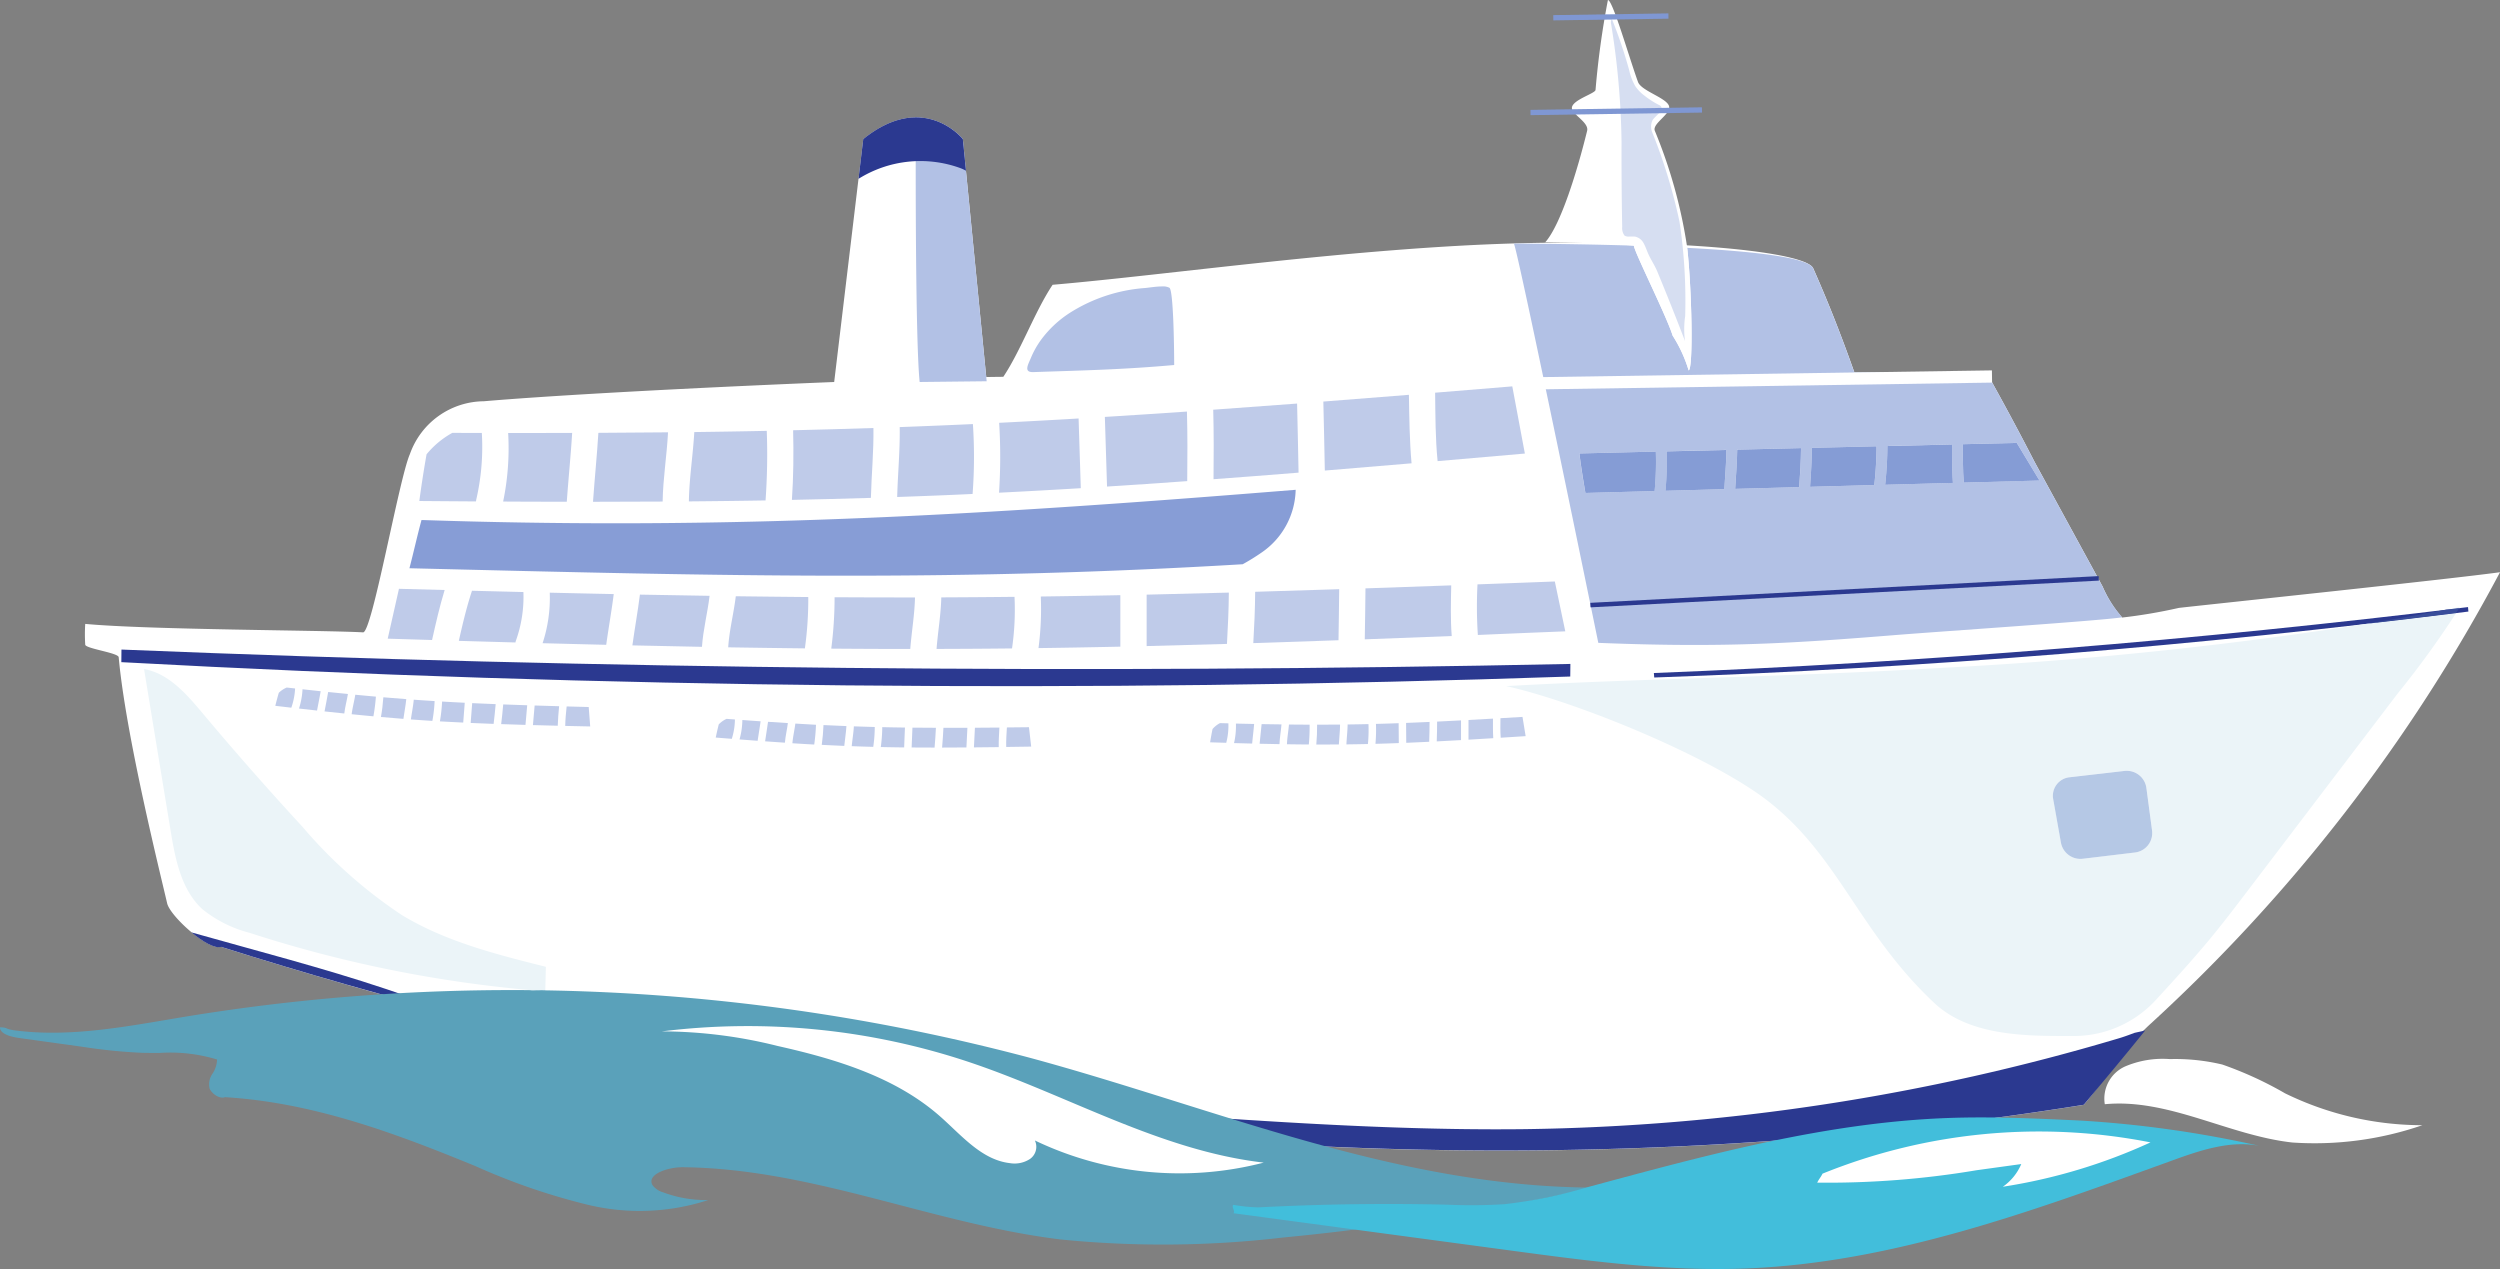
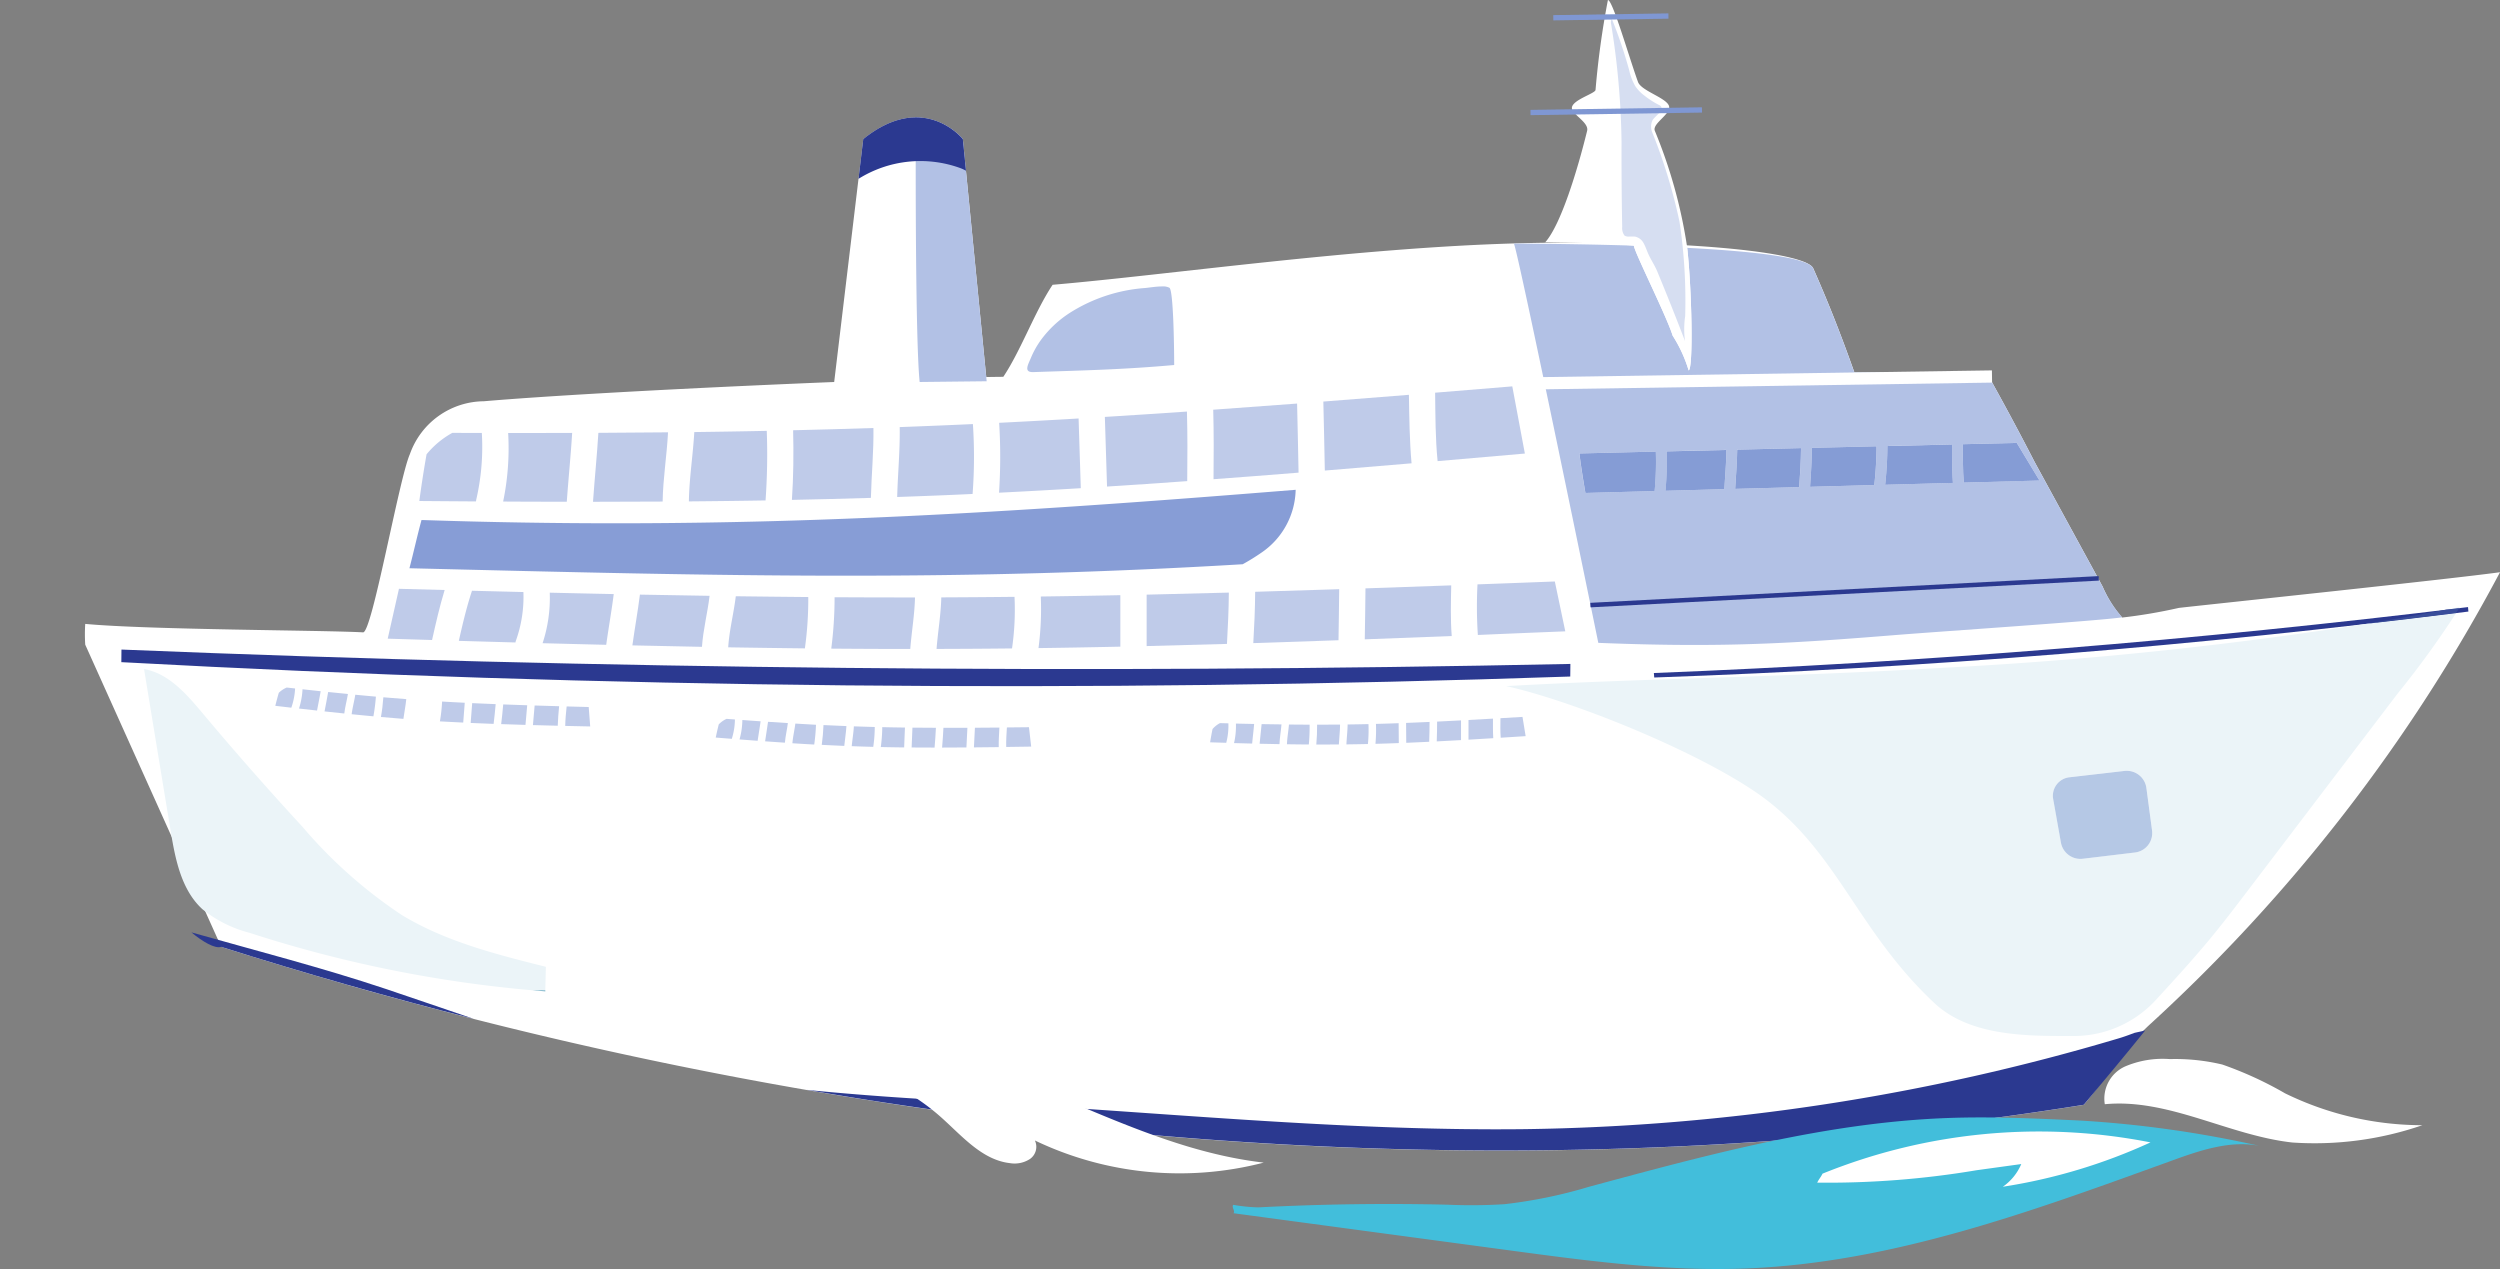
<svg xmlns="http://www.w3.org/2000/svg" id="Group_251" data-name="Group 251" width="207" height="105.073" viewBox="0 0 207 105.073">
  <rect x="0" y="0" width="207" height="105.073" fill="#808080" stroke="none" />
  <defs>
    <style>
      .cls-1 {
        fill: #fff;
      }

      .cls-2 {
        fill: #8facd2;
      }

      .cls-3 {
        fill: #b2c1e5;
      }

      .cls-4 {
        fill: #2b3990;
      }

      .cls-5 {
        fill: #bfcbe9;
      }

      .cls-6 {
        fill: #859cd5;
      }

      .cls-7 {
        fill: #d6def1;
      }

      .cls-8 {
        fill: #7f97d3;
      }

      .cls-9 {
        fill: #879dd6;
      }

      .cls-10 {
        fill: #5aa1ba;
      }

      .cls-11 {
        fill: #42bedb;
      }

      .cls-12 {
        fill: #ebf4f8;
      }

      .cls-13 {
        fill: #b5c8e5;
      }

      .cls-14 {
        fill: #394d9a;
      }

      .cls-15 {
        fill: #60a5be;
      }
    </style>
  </defs>
-   <path id="Path_1293" data-name="Path 1293" class="cls-1" d="M653.752,1592.635c49.575,15.721,102.871,21.331,154.222,13.08,1.875-2.24,3.408-4.8,5.579-6.758a138.846,138.846,0,0,0,28.883-37.344c-3.966.553-23.216,2.576-26.585,2.954a43.5,43.5,0,0,1-4.7.8,9.836,9.836,0,0,1-1.614-2.558q-2.815-5.161-5.631-10.319-1.927-3.746-3.985-7.418c-1.6-.007-3.532,0-5.47,0s-3.874.007-5.469,0c-1.211-3.409-2.246-5.992-3.407-8.618-.626-1.415-11.446-2.424-24.472-2.073-13.4.362-28.815,2.6-38.511,3.433-1.471,2.205-2.612,5.414-4.082,7.62-7.164.056-32.58,1.136-43.016,2.024a6.557,6.557,0,0,0-6.123,4.385c-.892,2.012-3.128,14.792-3.873,14.75-3.18-.181-17.755-.208-23.006-.7a13.626,13.626,0,0,0,0,1.719c.016.327,2.738.674,2.771,1.038.576,6.437,3.465,18,4.01,20.372.248,1.082,3.434,3.956,4.488,3.6Z" transform="translate(-635.435 -1514.234)" />
+   <path id="Path_1293" data-name="Path 1293" class="cls-1" d="M653.752,1592.635c49.575,15.721,102.871,21.331,154.222,13.08,1.875-2.24,3.408-4.8,5.579-6.758a138.846,138.846,0,0,0,28.883-37.344c-3.966.553-23.216,2.576-26.585,2.954a43.5,43.5,0,0,1-4.7.8,9.836,9.836,0,0,1-1.614-2.558q-2.815-5.161-5.631-10.319-1.927-3.746-3.985-7.418c-1.6-.007-3.532,0-5.47,0s-3.874.007-5.469,0c-1.211-3.409-2.246-5.992-3.407-8.618-.626-1.415-11.446-2.424-24.472-2.073-13.4.362-28.815,2.6-38.511,3.433-1.471,2.205-2.612,5.414-4.082,7.62-7.164.056-32.58,1.136-43.016,2.024a6.557,6.557,0,0,0-6.123,4.385c-.892,2.012-3.128,14.792-3.873,14.75-3.18-.181-17.755-.208-23.006-.7a13.626,13.626,0,0,0,0,1.719Z" transform="translate(-635.435 -1514.234)" />
  <path id="Path_1294" data-name="Path 1294" class="cls-2" d="M1079.294,1588.55h0a10.214,10.214,0,0,0,1.426,2.309,8.282,8.282,0,0,1-1.426-2.309Zm-11.508-17.741c.666,0,1.3,0,1.892,0q2.057,3.673,3.985,7.418l2.816,5.16q-1.408-2.581-2.816-5.16-1.927-3.746-3.985-7.418c-.592,0-1.231,0-1.9,0-1.133,0-2.352,0-3.571.005s-2.421.006-3.547.006h0c1.126,0,2.337,0,3.547-.006s2.442-.005,3.578-.005Zm-12.458-8.617,0,.006c1.161,2.626,2.2,5.209,3.407,8.618h0c-1.211-3.409-2.246-5.992-3.407-8.618l0-.006Zm0-.007s0,0,0,.005,0,0,0-.005Zm0-.006v0Z" transform="translate(-905.197 -1539.972)" />
  <path id="Path_1295" data-name="Path 1295" class="cls-3" d="M1058.768,1556.1l5.728-.156a26.058,26.058,0,0,0,.1-3.227l.007-.042-6.336.154c.133,1.095.309,2.184.5,3.271Zm6.629-.18,4.875-.133c.063-1.084.16-2.166.171-3.251l-4.958.119.016.063a25.857,25.857,0,0,1-.1,3.2Zm5.775-.158,5.3-.145c.072-1.066.141-2.131.15-3.2l.007-.031-5.29.128,0,.015c-.012,1.081-.107,2.156-.17,3.233Zm6.2-.17,5.315-.145a30.011,30.011,0,0,0,.187-3.211l-5.363.13.01.052c-.009,1.061-.078,2.118-.149,3.174Zm6.217-.17,5.611-.153c-.076-1.061-.074-2.122-.072-3.184l-5.354.129a29.779,29.779,0,0,1-.185,3.208Zm6.508-.179,6.272-.17-1.883-3.117-4.459.108c0,1.062-.007,2.122.069,3.179Zm-37.244-19.792c3.517.023,6.879.078,9.93.174.038.524,2.706,5.829,3.21,7.447a11.48,11.48,0,0,1,1.324,2.879c.395-.11.272-6.686-.119-10.145,5.959.311,10,.843,10.425,1.682v0l0,0s0,0,0,.005,0,0,0,0l0,.006c1.161,2.626,2.2,5.209,3.407,8.618h.428l1.494,0h0c1.126,0,2.337,0,3.547-.006s2.438-.005,3.571-.005c.668,0,1.307,0,1.9,0q2.057,3.673,3.985,7.418,1.409,2.58,2.816,5.16l2.815,5.159h0a8.293,8.293,0,0,0,1.426,2.308c.07.09.132.175.188.249h0c-2.017.3-14.835,1.148-19.023,1.487-6.178.5-10.783.8-16.372.8-2.405,0-4.994-.055-7.968-.174,0,0-6.681-32.624-6.995-33.08Z" transform="translate(-927.497 -1515.284)" />
  <path id="Path_1296" data-name="Path 1296" class="cls-4" d="M1652.041,1977.391q59.987,3.249,119.971,1.19l.011-1.043q-59.99,1.252-119.971-1.19l-.01,1.043Z" transform="translate(-1641.995 -1922.564)" />
  <path id="Path_1297" data-name="Path 1297" class="cls-5" d="M1664.037,1902.386l.867,4.131c-2.512.1-4.917.2-7.24.3a35.724,35.724,0,0,1-.029-4.189c2.066-.075,4.19-.154,6.4-.239Z" transform="translate(-1535.298 -1854.242)" />
  <path id="Path_1298" data-name="Path 1298" class="cls-5" d="M1788.067,1906.563c-.027,1.4-.068,2.8.041,4.2-2.5.1-4.887.19-7.2.274.019-1.407.051-2.814.059-4.22,2.279-.078,4.634-.16,7.1-.249Z" transform="translate(-1667.905 -1858.1)" />
  <path id="Path_1299" data-name="Path 1299" class="cls-5" d="M1910.25,1910.79c-.009,1.409-.039,2.818-.057,4.227-2.443.086-4.783.165-7.055.238.081-1.415.148-2.831.155-4.25,2.242-.065,4.551-.136,6.957-.215Z" transform="translate(-1799.365 -1862.005)" />
  <path id="Path_1300" data-name="Path 1300" class="cls-5" d="M2587.536,1916.682q2.968.059,5.768.1c-.166,1.418-.534,2.8-.63,4.224-1.866-.035-3.782-.075-5.761-.12.193-1.4.446-2.8.624-4.206Z" transform="translate(-2534.551 -1867.448)" />
  <path id="Path_1301" data-name="Path 1301" class="cls-5" d="M2875.567,1910.373l3.783.1c-.416,1.362-.731,2.75-1.042,4.14-1.2-.035-2.419-.072-3.672-.111l.931-4.13Z" transform="translate(-2842.533 -1861.62)" />
  <path id="Path_1302" data-name="Path 1302" class="cls-5" d="M2790,1912.48q2.177.056,4.26.107a10.771,10.771,0,0,1-.639,4.075l-.021.1q-2.283-.063-4.688-.133c.313-1.4.642-2.786,1.09-4.147Z" transform="translate(-2750.921 -1863.566)" />
  <path id="Path_1303" data-name="Path 1303" class="cls-5" d="M2691.639,1914.575q2.72.064,5.3.117c-.177,1.406-.429,2.8-.622,4.2-1.7-.04-3.463-.085-5.268-.133a12.009,12.009,0,0,0,.593-4.182Z" transform="translate(-2646.122 -1865.502)" />
  <path id="Path_1304" data-name="Path 1304" class="cls-5" d="M2480.34,1918.456q3.073.04,6,.066a29.453,29.453,0,0,1-.281,4.251c-2.062-.023-4.174-.053-6.348-.088.09-1.423.459-2.814.627-4.229Z" transform="translate(-2419.415 -1869.087)" />
  <path id="Path_1305" data-name="Path 1305" class="cls-5" d="M2364.112,1919.537c1.907.011,3.786.017,5.648.017h1.01c-.031,1.43-.281,2.843-.39,4.266-2.151,0-4.324-.01-6.543-.028a33.061,33.061,0,0,0,.276-4.255Z" transform="translate(-2295.009 -1870.086)" />
  <path id="Path_1306" data-name="Path 1306" class="cls-5" d="M2261.912,1919.082a22.358,22.358,0,0,1-.206,4.273c-2.086.023-4.161.036-6.249.041.11-1.424.362-2.837.392-4.267,2.021-.009,4.036-.024,6.063-.046Z" transform="translate(-2177.91 -1869.665)" />
  <path id="Path_1307" data-name="Path 1307" class="cls-5" d="M2147.591,1917.279v4.264c-2.3.05-4.55.089-6.777.12a24.793,24.793,0,0,0,.192-4.247l0-.025c2.165-.029,4.352-.066,6.588-.111Z" transform="translate(-2054.827 -1868)" />
  <path id="Path_1308" data-name="Path 1308" class="cls-5" d="M2029.78,1914.425c-.009,1.421-.076,2.837-.156,4.254-2.283.068-4.491.127-6.65.179V1914.6c2.21-.049,4.469-.105,6.807-.17Z" transform="translate(-1928.032 -1865.363)" />
  <path id="Path_1309" data-name="Path 1309" class="cls-1" d="M1194.088,1674.749l37.482-.561-.015-1.012-37.483.561Z" transform="translate(-1066.625 -1642.508)" />
  <path id="Path_1310" data-name="Path 1310" class="cls-6" d="M1147.029,1751.928l1.883,3.117-6.272.17c-.076-1.057-.072-2.118-.069-3.179l4.459-.108Z" transform="translate(-980.041 -1715.255)" />
  <path id="Path_1311" data-name="Path 1311" class="cls-6" d="M1242.151,1753.626c0,1.062,0,2.124.072,3.184l-5.611.153a29.786,29.786,0,0,0,.185-3.208l5.354-.129Z" transform="translate(-1080.521 -1716.823)" />
  <path id="Path_1312" data-name="Path 1312" class="cls-6" d="M1325.052,1755.591a29.872,29.872,0,0,1-.187,3.211l-5.315.146c.072-1.057.14-2.113.149-3.174l-.011-.052,5.363-.13Z" transform="translate(-1169.676 -1718.639)" />
  <path id="Path_1313" data-name="Path 1313" class="cls-6" d="M1487.671,1759.531c-.01,1.085-.108,2.167-.17,3.251l-4.875.134a25.883,25.883,0,0,0,.1-3.2l-.016-.062,4.958-.119Z" transform="translate(-1344.726 -1722.278)" />
  <path id="Path_1314" data-name="Path 1314" class="cls-6" d="M1565.342,1761.366l-.007.042a26.074,26.074,0,0,1-.1,3.227l-5.728.156c-.187-1.087-.364-2.177-.5-3.272l6.336-.154Z" transform="translate(-1428.232 -1723.973)" />
  <path id="Path_1315" data-name="Path 1315" class="cls-6" d="M1406.944,1757.569l-.007.031c-.009,1.069-.078,2.134-.151,3.2l-5.3.145c.063-1.078.158-2.152.17-3.233l0-.015,5.29-.128Z" transform="translate(-1257.813 -1720.466)" />
  <path id="Path_1316" data-name="Path 1316" class="cls-4" d="M1040.894,2395.947c15.459.8,30.877,2.471,46.377,2.287a180.658,180.658,0,0,0,49.135-7.526c.437-.129.858-.289,1.281-.447.294-.068.592-.125.886-.2-1.671,2.071-3.378,4.114-5.087,6.155-34.942,5.614-70.783,4.8-105.742-1.235,4.37.439,8.754.733,13.15.961Z" transform="translate(-960.948 -2304.741)" />
  <path id="Path_1317" data-name="Path 1317" class="cls-4" d="M2859.26,2288.176c2.421.81,4.851,1.657,7.291,2.482q-10.541-2.68-20.9-5.958c-.512.171-1.529-.421-2.466-1.2C2848.594,2285.032,2854.041,2286.43,2859.26,2288.176Z" transform="translate(-2827.337 -2206.299)" />
  <path id="Path_1318" data-name="Path 1318" class="cls-1" d="M1520.436,1290.971c1.286-1.438,2.663-5.946,3.468-9.227.179-.727-1.372-1.4-1.256-1.957.133-.639,1.921-1.136,1.952-1.427a70.918,70.918,0,0,1,1.025-7.448c.393,0,1.753,4.752,2.484,6.765.239.751,2.332,1.313,2.571,2,.23.659-1.395,1.444-1.173,2.058a41.027,41.027,0,0,1,2.669,9.577c.4,3.422.534,10.159.133,10.27a11.474,11.474,0,0,0-1.324-2.878c-.5-1.619-3.173-6.924-3.211-7.447-1.162-.159-5.858-.287-7.339-.284Z" transform="translate(-1392.49 -1270.912)" />
  <path id="Path_1319" data-name="Path 1319" class="cls-7" d="M1527.42,1291.405a38.839,38.839,0,0,1,1.437,4.248,4.61,4.61,0,0,0,.516,1.342,3.356,3.356,0,0,0,.747.766,7.368,7.368,0,0,0,1.182.762.438.438,0,0,1,.238.211.36.36,0,0,1-.073.3c-.182.275-.462.467-.659.73a1.225,1.225,0,0,0-.04,1.04,45.169,45.169,0,0,1,2.255,7.391,43.816,43.816,0,0,1,.47,7.83,7.363,7.363,0,0,0-.012,2.06q-1.107-2.894-2.294-5.757c-.23-.557-.585-1.051-.811-1.61-.284-.7-.389-1.072-.958-1.267a.829.829,0,0,0-.237-.022l-.15,0h-.152a.682.682,0,0,1-.4-.072,1.017,1.017,0,0,1-.2-.72q-.067-3.511-.054-7.019a65.529,65.529,0,0,0-.861-9.768.558.558,0,0,1,.062-.446Z" transform="translate(-1393.961 -1289.843)" />
  <path id="Path_1320" data-name="Path 1320" class="cls-8" d="M1509.138,1388.109l14.2-.213-.007-.437-14.2.213Z" transform="translate(-1382.41 -1378.574)" />
  <path id="Path_1321" data-name="Path 1321" class="cls-8" d="M1545.52,1286.031l9.534-.143-.006-.437-9.535.143Z" transform="translate(-1416.904 -1284.342)" />
  <path id="Path_1322" data-name="Path 1322" class="cls-3" d="M2093.518,1581.982a1.15,1.15,0,0,1,.6.113c.324.228.391,4.88.391,6.394-4.242.381-7.563.447-11.663.587h-.051c-.76,0-.376-.628-.144-1.188a7.325,7.325,0,0,1,.815-1.457,9,9,0,0,1,2.427-2.276,13.449,13.449,0,0,1,6.208-2.042c.277-.023.914-.131,1.417-.131Z" transform="translate(-1997.287 -1558.266)" />
  <path id="Path_1323" data-name="Path 1323" class="cls-9" d="M2023.792,1802.838a6.458,6.458,0,0,1-2.839,5.208,17.7,17.7,0,0,1-1.546.956c-11.673.7-22.243.949-32.8.949-11.6,0-23.185-.3-36.195-.617.347-1.323.639-2.666,1-3.994,5.546.186,10.869.272,16.062.272,18.879,0,36.079-1.139,56.314-2.773Z" transform="translate(-1916.511 -1762.283)" />
  <path id="Path_1324" data-name="Path 1324" class="cls-5" d="M1707.874,1690.5l1.041,5.562c-2.507.219-4.908.428-7.225.627-.187-1.875-.182-3.777-.206-5.666,2.063-.167,4.18-.34,6.39-.524Z" transform="translate(-1582.656 -1658.508)" />
  <path id="Path_1325" data-name="Path 1325" class="cls-5" d="M1831.631,1699.669c.033,1.9.05,3.789.219,5.673-2.5.212-4.877.41-7.182.6-.041-1.9-.07-3.808-.123-5.713,2.277-.176,4.626-.361,7.086-.558Z" transform="translate(-1714.973 -1666.98)" />
  <path id="Path_1326" data-name="Path 1326" class="cls-5" d="M1954.208,1709.191c.051,1.907.081,3.813.122,5.72-2.438.2-4.774.375-7.041.543.021-1.918.027-3.835-.025-5.754,2.238-.159,4.541-.329,6.945-.51Z" transform="translate(-1846.809 -1675.776)" />
  <path id="Path_1327" data-name="Path 1327" class="cls-5" d="M2638.22,1740.4c-.1,1.924-.415,3.8-.448,5.734-1.868.011-3.786.017-5.765.019.133-1.906.327-3.8.445-5.709,1.979-.01,3.9-.024,5.768-.043Z" transform="translate(-2582.906 -1704.605)" />
  <path id="Path_1328" data-name="Path 1328" class="cls-5" d="M2836.413,1741.041c.822,0,1.65.006,2.449.006a19.372,19.372,0,0,1-.465,5.535l-.019.134q-2.284-.015-4.691-.035.26-1.948.6-3.868a7.338,7.338,0,0,1,2.128-1.771Z" transform="translate(-2798.967 -1705.198)" />
  <path id="Path_1329" data-name="Path 1329" class="cls-5" d="M2741.872,1741.058c-.116,1.907-.31,3.8-.445,5.7q-2.558,0-5.27-.016a21.716,21.716,0,0,0,.415-5.676h.768q2.32,0,4.531-.008Z" transform="translate(-2694.497 -1705.214)" />
  <path id="Path_1330" data-name="Path 1330" class="cls-5" d="M2530.823,1738.8a53.532,53.532,0,0,1-.1,5.76c-2.062.035-4.174.061-6.348.08.029-1.927.339-3.822.448-5.741,2.048-.027,4.044-.058,6-.1Z" transform="translate(-2467.335 -1703.124)" />
  <path id="Path_1331" data-name="Path 1331" class="cls-5" d="M2415.663,1735.738c.03,1.939-.161,3.855-.21,5.785-2.148.066-4.322.122-6.54.167.128-1.915.149-3.833.1-5.766,2.253-.052,4.464-.114,6.655-.186Z" transform="translate(-2343.343 -1700.299)" />
  <path id="Path_1332" data-name="Path 1332" class="cls-5" d="M2306.026,1731.461a40.585,40.585,0,0,1-.026,5.787c-2.083.1-4.156.179-6.243.251.05-1.932.241-3.85.209-5.788,2.021-.075,4.034-.157,6.06-.25Z" transform="translate(-2225.47 -1696.348)" />
  <path id="Path_1333" data-name="Path 1333" class="cls-5" d="M2190.355,1725.406l.181,5.771c-2.3.138-4.543.263-6.769.373a45.314,45.314,0,0,0,.012-5.753l0-.033c2.161-.108,4.346-.226,6.58-.359Z" transform="translate(-2101.047 -1690.755)" />
  <path id="Path_1334" data-name="Path 1334" class="cls-5" d="M2074.759,1717.874c.051,1.922.045,3.841.023,5.76-2.279.164-4.483.314-6.64.45l-.18-5.766c2.206-.136,4.461-.283,6.8-.444Z" transform="translate(-1976.48 -1683.797)" />
  <path id="Path_1335" data-name="Path 1335" class="cls-4" d="M1078.115,1899.149l42.09-2.214-.019-.373-42.091,2.213Z" transform="translate(-946.419 -1848.861)" />
  <path id="Path_1336" data-name="Path 1336" class="cls-4" d="M676.818,1936.051q33.661-1.178,67.412-5.461l-.03-.371c-22.435,2.744-44.994,4.579-67.413,5.46l.031.373Z" transform="translate(-539.847 -1879.953)" />
  <path id="Path_1337" data-name="Path 1337" class="cls-1" d="M732.232,2421.107a16.763,16.763,0,0,1,4.341.45,30.247,30.247,0,0,1,5.2,2.386,25.894,25.894,0,0,0,11.368,2.638,27.367,27.367,0,0,1-10.764,1.433c-5.281-.584-10.242-3.673-15.531-3.171a2.92,2.92,0,0,1,1.659-3.117A7.925,7.925,0,0,1,732.232,2421.107Z" transform="translate(-552.569 -2333.414)" />
-   <path id="Path_1338" data-name="Path 1338" class="cls-10" d="M1628.246,2349.535c4.74.654,9.564-.334,14.272-1.114a166.943,166.943,0,0,1,69.992,3.42c15.384,4.17,30.283,10.672,46.591,10.731a202.836,202.836,0,0,1-25.707,4.137,85.172,85.172,0,0,1-18.437.154c-10.622-1.312-20.46-5.856-31.218-5.977-1.273-.014-3.05.591-2.532,1.487a1.708,1.708,0,0,0,.9.6,10.043,10.043,0,0,0,3.715.63,18.328,18.328,0,0,1-9.968.394,53.745,53.745,0,0,1-9.293-3.195c-6.532-2.682-13.377-5.27-20.756-5.716-.48.179-1.137-.338-1.278-.734a1.536,1.536,0,0,1,.238-1.2,2.22,2.22,0,0,0,.384-1.185,13.3,13.3,0,0,0-4.76-.544c-.483,0-.963,0-1.438-.01a45.059,45.059,0,0,1-4.953-.5q-2.629-.365-5.258-.73c-.693-.1-1.557-.337-1.566-.878.656,0,.422.134,1.069.222Z" transform="translate(-1627.177 -2264.24)" />
  <path id="Path_1339" data-name="Path 1339" class="cls-11" d="M903.006,2492.414q11.427,1.539,22.855,3.076c6.475.873,12.99,1.746,19.518,1.5,12.187-.459,23.851-4.779,35.317-8.931,2.355-.854,4.861-1.714,7.314-1.209a92.708,92.708,0,0,0-14.853-2.107c-3.679-.174-7.363-.348-11.044-.212-10.083.373-19.918,3.061-29.659,5.689a39.871,39.871,0,0,1-7.025,1.447,44.375,44.375,0,0,1-4.734.04q-7.821-.183-15.643.223a13.8,13.8,0,0,1-2.073-.211C902.828,2491.937,903.156,2492.2,903.006,2492.414Z" transform="translate(-800.869 -2391.959)" />
  <path id="Path_1340" data-name="Path 1340" class="cls-1" d="M1022.485,2503.24a47.749,47.749,0,0,1,27.154-2.588,46.111,46.111,0,0,1-12.227,3.673,4.346,4.346,0,0,0,1.527-1.879l-3.694.51a74.277,74.277,0,0,1-13.2,1.029C1022.215,2503.64,1022.315,2503.585,1022.485,2503.24Z" transform="translate(-871.579 -2406.062)" />
  <path id="Path_1341" data-name="Path 1341" class="cls-1" d="M1994.676,2386.93c4.821,1.082,9.743,2.564,13.45,5.829,1.774,1.563,3.437,3.605,5.784,3.872a2.324,2.324,0,0,0,1.66-.345,1.229,1.229,0,0,0,.406-1.532,27.734,27.734,0,0,0,18.948,1.833c-8.544-.982-16.191-5.569-24.344-8.307a57.883,57.883,0,0,0-25.482-2.559A39.709,39.709,0,0,1,1994.676,2386.93Z" transform="translate(-1930.288 -2300.323)" />
  <path id="Path_1342" data-name="Path 1342" class="cls-12" d="M733.688,1951.065c.066,0,.132-.006.2-.012l4.317-.519a1.618,1.618,0,0,0,1.412-1.822l-.469-3.521a1.643,1.643,0,0,0-1.809-1.409l-4.567.527a1.539,1.539,0,0,0-1.339,1.8l.64,3.6a1.645,1.645,0,0,0,1.616,1.357Zm31.1-20.347a77.815,77.815,0,0,1-4.863,6.693q-5.218,6.864-10.437,13.725-1.007,1.323-2.013,2.646c-.929,1.221-1.858,2.442-2.83,3.629-1.534,1.872-3.171,3.656-4.808,5.438a9.218,9.218,0,0,1-6.9,2.883q-.474,0-.956,0c-3.692,0-7.754-.256-10.391-2.726-6.248-5.857-7.866-12.114-13.762-16.715-4.689-3.659-15.887-8.248-21.695-9.528,11.768-.659,22.581-.716,36.174-1.517a337.4,337.4,0,0,0,34.964-3.628q3.758-.433,7.517-.9Zm.306-.5-.054.089-1.086.132c.38-.072.759-.147,1.14-.221Z" transform="translate(-561.425 -1879.953)" />
  <path id="Path_1343" data-name="Path 1343" class="cls-13" d="M1026.272,2108a1.637,1.637,0,0,1,1.62,1.419l.469,3.521a1.619,1.619,0,0,1-1.412,1.822l-4.318.518a1.936,1.936,0,0,1-.2.013,1.645,1.645,0,0,1-1.617-1.357l-.64-3.6a1.539,1.539,0,0,1,1.339-1.8l4.568-.527a1.642,1.642,0,0,1,.189-.01Z" transform="translate(-850.171 -2044.176)" />
  <path id="Path_1344" data-name="Path 1344" class="cls-14" d="M694.609,1931.391c-.084.14-.169.276-.252.41q-3.758.472-7.517.9,3.326-.543,6.683-1.183l1.086-.131Z" transform="translate(-490.993 -1881.036)" />
  <path id="Path_1345" data-name="Path 1345" class="cls-12" d="M2764.678,1997.516c2.024.358,3.5,2.052,4.822,3.628q4.042,4.823,8.312,9.453a39.319,39.319,0,0,0,8.208,7.286c3.627,2.2,7.813,3.257,11.929,4.287q-.023.978-.049,1.954c-.375-.005-.748-.011-1.123-.014a105.548,105.548,0,0,1-23.356-4.751,10.345,10.345,0,0,1-3.914-1.96c-1.765-1.621-2.249-4.172-2.636-6.535q-1.1-6.673-2.194-13.347Z" transform="translate(-2752.75 -1942.119)" />
  <path id="Path_1346" data-name="Path 1346" class="cls-15" d="M2765.324,2346.332c.374,0,.748.009,1.122.014,0,.026,0,.052,0,.078-.372-.03-.747-.061-1.119-.092Z" transform="translate(-2721.295 -2264.341)" />
  <path id="Path_1347" data-name="Path 1347" class="cls-5" d="M2716.683,2038.124c.591.017,1.2.032,1.828.048l.124,1.609c-.718-.014-1.4-.029-2.068-.044.007-.538.065-1.077.117-1.613Z" transform="translate(-2669.766 -1979.631)" />
  <path id="Path_1348" data-name="Path 1348" class="cls-5" d="M2750.444,2037.111c.65.021,1.323.04,2.025.06-.049.54-.1,1.077-.113,1.615-.714-.017-1.4-.034-2.055-.052.048-.541.1-1.082.142-1.624Z" transform="translate(-2706.174 -1978.696)" />
  <path id="Path_1349" data-name="Path 1349" class="cls-5" d="M2785.2,2035.938c.639.024,1.3.047,1.985.07-.044.541-.1,1.084-.142,1.625-.7-.02-1.366-.041-2.013-.064.064-.542.125-1.086.169-1.632Z" transform="translate(-2743.533 -1977.612)" />
  <path id="Path_1350" data-name="Path 1350" class="cls-5" d="M2979.994,2022.46c.562.059,1.106.113,1.638.166-.09.543-.236,1.066-.3,1.612-.529-.053-1.074-.112-1.636-.172.1-.537.211-1.067.3-1.605Z" transform="translate(-2952.824 -1965.161)" />
  <path id="Path_1351" data-name="Path 1351" class="cls-5" d="M3038.014,2017.595l.694.077a5.552,5.552,0,0,1-.3,1.555l-.009.037-1.329-.155c.089-.362.186-.722.289-1.078a2.1,2.1,0,0,1,.658-.436Z" transform="translate(-3014.275 -1960.667)" />
  <path id="Path_1352" data-name="Path 1352" class="cls-5" d="M3009.543,2019.489l1.5.162c-.091.537-.2,1.067-.3,1.6l-1.494-.168a6.185,6.185,0,0,0,.292-1.6Z" transform="translate(-2984.492 -1962.417)" />
  <path id="Path_1353" data-name="Path 1353" class="cls-5" d="M2949.548,2025.418c.581.056,1.148.108,1.7.157a15.541,15.541,0,0,1-.206,1.63c-.586-.053-1.186-.112-1.8-.173.067-.546.214-1.073.3-1.615Z" transform="translate(-2920.124 -1967.894)" />
  <path id="Path_1354" data-name="Path 1354" class="cls-5" d="M2916.508,2028.193c.641.055,1.269.1,1.893.152-.051.551-.165,1.089-.237,1.634-.612-.047-1.23-.1-1.861-.155.1-.539.161-1.081.2-1.632Z" transform="translate(-2884.762 -1970.457)" />
-   <path id="Path_1355" data-name="Path 1355" class="cls-5" d="M2885.779,2030.793c.575.042,1.147.08,1.726.115a11.793,11.793,0,0,1-.186,1.641c-.594-.037-1.185-.078-1.779-.121.075-.546.188-1.085.239-1.635Z" transform="translate(-2851.519 -1972.859)" />
  <path id="Path_1356" data-name="Path 1356" class="cls-5" d="M2852.993,2032.813c.617.036,1.24.069,1.877.1l-.126,1.641c-.655-.032-1.3-.065-1.931-.1a12.965,12.965,0,0,0,.18-1.631v-.009Z" transform="translate(-2816.389 -1974.725)" />
  <path id="Path_1357" data-name="Path 1357" class="cls-5" d="M2819.34,2034.544c.631.029,1.275.056,1.942.082-.045.548-.106,1.092-.171,1.635-.651-.023-1.281-.05-1.9-.077l.126-1.64Z" transform="translate(-2780.24 -1976.324)" />
  <path id="Path_1358" data-name="Path 1358" class="cls-5" d="M2239.52,2060.744l.183,1.6c-.718.01-1.4.022-2.068.03-.015-.537.025-1.078.057-1.616l1.828-.019Z" transform="translate(-2154.321 -2000.526)" />
  <path id="Path_1359" data-name="Path 1359" class="cls-5" d="M2274.267,2061.061c-.029.541-.063,1.079-.055,1.62-.713.009-1.395.016-2.054.022.027-.543.059-1.085.083-1.627l2.026-.015Z" transform="translate(-2191.517 -2000.819)" />
  <path id="Path_1360" data-name="Path 1360" class="cls-5" d="M2309,2061.291c-.024.543-.056,1.087-.081,1.63-.7.006-1.366.009-2.015.01.046-.545.087-1.09.111-1.637h.339c.533,0,1.08,0,1.646,0Z" transform="translate(-2228.899 -2001.032)" />
  <path id="Path_1361" data-name="Path 1361" class="cls-5" d="M2502.124,2054.823c.563.038,1.11.072,1.642.105-.069.545-.2,1.074-.246,1.623l-1.639-.113c.076-.54.171-1.075.242-1.615Z" transform="translate(-2438.53 -1995.057)" />
  <path id="Path_1362" data-name="Path 1362" class="cls-5" d="M2560.318,2051.611l.7.051a5.492,5.492,0,0,1-.247,1.565l-.007.038q-.65-.05-1.334-.105c.075-.366.159-.729.249-1.089a2.084,2.084,0,0,1,.642-.458Z" transform="translate(-2500.167 -1992.09)" />
  <path id="Path_1363" data-name="Path 1363" class="cls-5" d="M2531.745,2052.862q.774.058,1.509.107c-.073.54-.167,1.075-.244,1.613-.485-.036-.986-.073-1.5-.112a6.2,6.2,0,0,0,.234-1.608Z" transform="translate(-2470.277 -1993.245)" />
  <path id="Path_1364" data-name="Path 1364" class="cls-5" d="M2471.591,2056.7c.584.035,1.152.066,1.709.1a15.672,15.672,0,0,1-.146,1.636q-.881-.048-1.808-.107c.047-.547.174-1.08.244-1.624Z" transform="translate(-2405.736 -1996.788)" />
  <path id="Path_1365" data-name="Path 1365" class="cls-5" d="M2438.475,2058.362c.643.031,1.273.059,1.9.083-.031.551-.125,1.093-.178,1.642-.613-.026-1.232-.055-1.864-.087.075-.542.121-1.086.144-1.638Z" transform="translate(-2370.291 -1998.326)" />
  <path id="Path_1366" data-name="Path 1366" class="cls-5" d="M2407.688,2059.739c.577.021,1.15.038,1.729.054a11.72,11.72,0,0,1-.125,1.645c-.6-.016-1.188-.034-1.782-.057.053-.549.146-1.089.177-1.642Z" transform="translate(-2336.987 -1999.598)" />
  <path id="Path_1367" data-name="Path 1367" class="cls-5" d="M2374.865,2060.62c.617.015,1.241.025,1.878.034l-.065,1.646c-.656-.008-1.3-.018-1.934-.033a12.948,12.948,0,0,0,.121-1.635v-.011Z" transform="translate(-2301.814 -2000.412)" />
  <path id="Path_1368" data-name="Path 1368" class="cls-5" d="M2341.174,2061.145c.63.007,1.276.011,1.943.013-.024.547-.066,1.094-.111,1.639-.652,0-1.282,0-1.9-.008l.067-1.644Z" transform="translate(-2265.623 -2000.897)" />
  <path id="Path_1369" data-name="Path 1369" class="cls-5" d="M1702.469,2049.482l.26,1.594c-.716.047-1.4.089-2.064.131-.041-.537-.028-1.079-.022-1.617.589-.033,1.195-.07,1.825-.108Z" transform="translate(-1576.406 -1990.123)" />
  <path id="Path_1370" data-name="Path 1370" class="cls-5" d="M1737.83,2051.368c0,.542-.011,1.08.024,1.619l-2.051.123c0-.544,0-1.087,0-1.631.649-.035,1.32-.071,2.023-.112Z" transform="translate(-1614.212 -1991.865)" />
  <path id="Path_1371" data-name="Path 1371" class="cls-5" d="M1772.82,2053.275c0,.544,0,1.089,0,1.632-.7.04-1.364.075-2.011.108.018-.547.033-1.093.031-1.64.638-.031,1.3-.064,1.983-.1Z" transform="translate(-1651.847 -1993.627)" />
  <path id="Path_1372" data-name="Path 1372" class="cls-5" d="M1965.972,2057.327c.564.009,1.111.018,1.645.024-.044.549-.144,1.083-.166,1.634l-1.644-.033c.049-.542.118-1.083.165-1.625Z" transform="translate(-1861.51 -1997.37)" />
  <path id="Path_1373" data-name="Path 1373" class="cls-5" d="M2024.224,2056.3l.7.018a5.5,5.5,0,0,1-.169,1.575l-.005.037-1.338-.04q.088-.554.2-1.1a2.091,2.091,0,0,1,.619-.491Z" transform="translate(-1923.214 -1996.426)" />
  <path id="Path_1374" data-name="Path 1374" class="cls-5" d="M1995.671,2056.735c.517.011,1.021.023,1.511.033-.046.543-.114,1.081-.164,1.622q-.73-.018-1.5-.039a6.181,6.181,0,0,0,.156-1.616Z" transform="translate(-1893.34 -1996.823)" />
  <path id="Path_1375" data-name="Path 1375" class="cls-5" d="M1935.4,2057.77q.876.009,1.71.011a15.013,15.013,0,0,1-.066,1.642q-.883-.005-1.811-.02c.021-.55.122-1.087.166-1.633Z" transform="translate(-1828.674 -1997.779)" />
  <path id="Path_1376" data-name="Path 1376" class="cls-5" d="M1904.146,2057.819c0,.552-.071,1.1-.1,1.647q-.632.006-1.278.006h-.589c.051-.544.069-1.091.066-1.643.643,0,1.273,0,1.9-.009Z" transform="translate(-1793.189 -1997.825)" />
  <path id="Path_1377" data-name="Path 1377" class="cls-5" d="M1873.047,2057.311a11.686,11.686,0,0,1-.046,1.649c-.594.014-1.187.023-1.781.031.026-.55.093-1.1.1-1.65.576-.007,1.15-.017,1.73-.031Z" transform="translate(-1759.738 -1997.355)" />
  <path id="Path_1378" data-name="Path 1378" class="cls-5" d="M1840.313,2056.334l.014,1.646c-.656.025-1.3.046-1.933.062a13.023,13.023,0,0,0,.041-1.64v-.01c.617-.016,1.241-.036,1.878-.058Z" transform="translate(-1724.506 -1996.453)" />
  <path id="Path_1379" data-name="Path 1379" class="cls-5" d="M1806.916,2054.953c0,.549-.013,1.1-.032,1.643-.65.031-1.281.06-1.9.086l-.013-1.647c.63-.024,1.275-.051,1.942-.082Z" transform="translate(-1688.547 -1995.177)" />
  <path id="Path_1380" data-name="Path 1380" class="cls-1" d="M2298.625,1420.229l-1.973-20.052s-3.234-4.045-8.245,0l-2.417,20.193,12.635-.141Z" transform="translate(-2216.929 -1388.661)" />
  <path id="Path_1381" data-name="Path 1381" class="cls-3" d="M2291.538,1680.8l-5.547.063h0l5.547-.062Zm-.034-.344.034.344-.034-.344Z" transform="translate(-2209.842 -1649.234)" />
  <path id="Path_1382" data-name="Path 1382" class="cls-3" d="M2286.007,1398.6a5.329,5.329,0,0,1,3.884,1.781h0l1.939,19.708.034.344-5.547.062c-.353-3.4-.339-18.052-.318-21.894Z" transform="translate(-2210.169 -1388.866)" />
  <path id="Path_1383" data-name="Path 1383" class="cls-4" d="M2316.848,1402.561a9.662,9.662,0,0,0-8.38.909l.394-3.293c5.012-4.045,8.245,0,8.245,0l.26,2.623A2.851,2.851,0,0,0,2316.848,1402.561Z" transform="translate(-2237.385 -1388.661)" />
</svg>